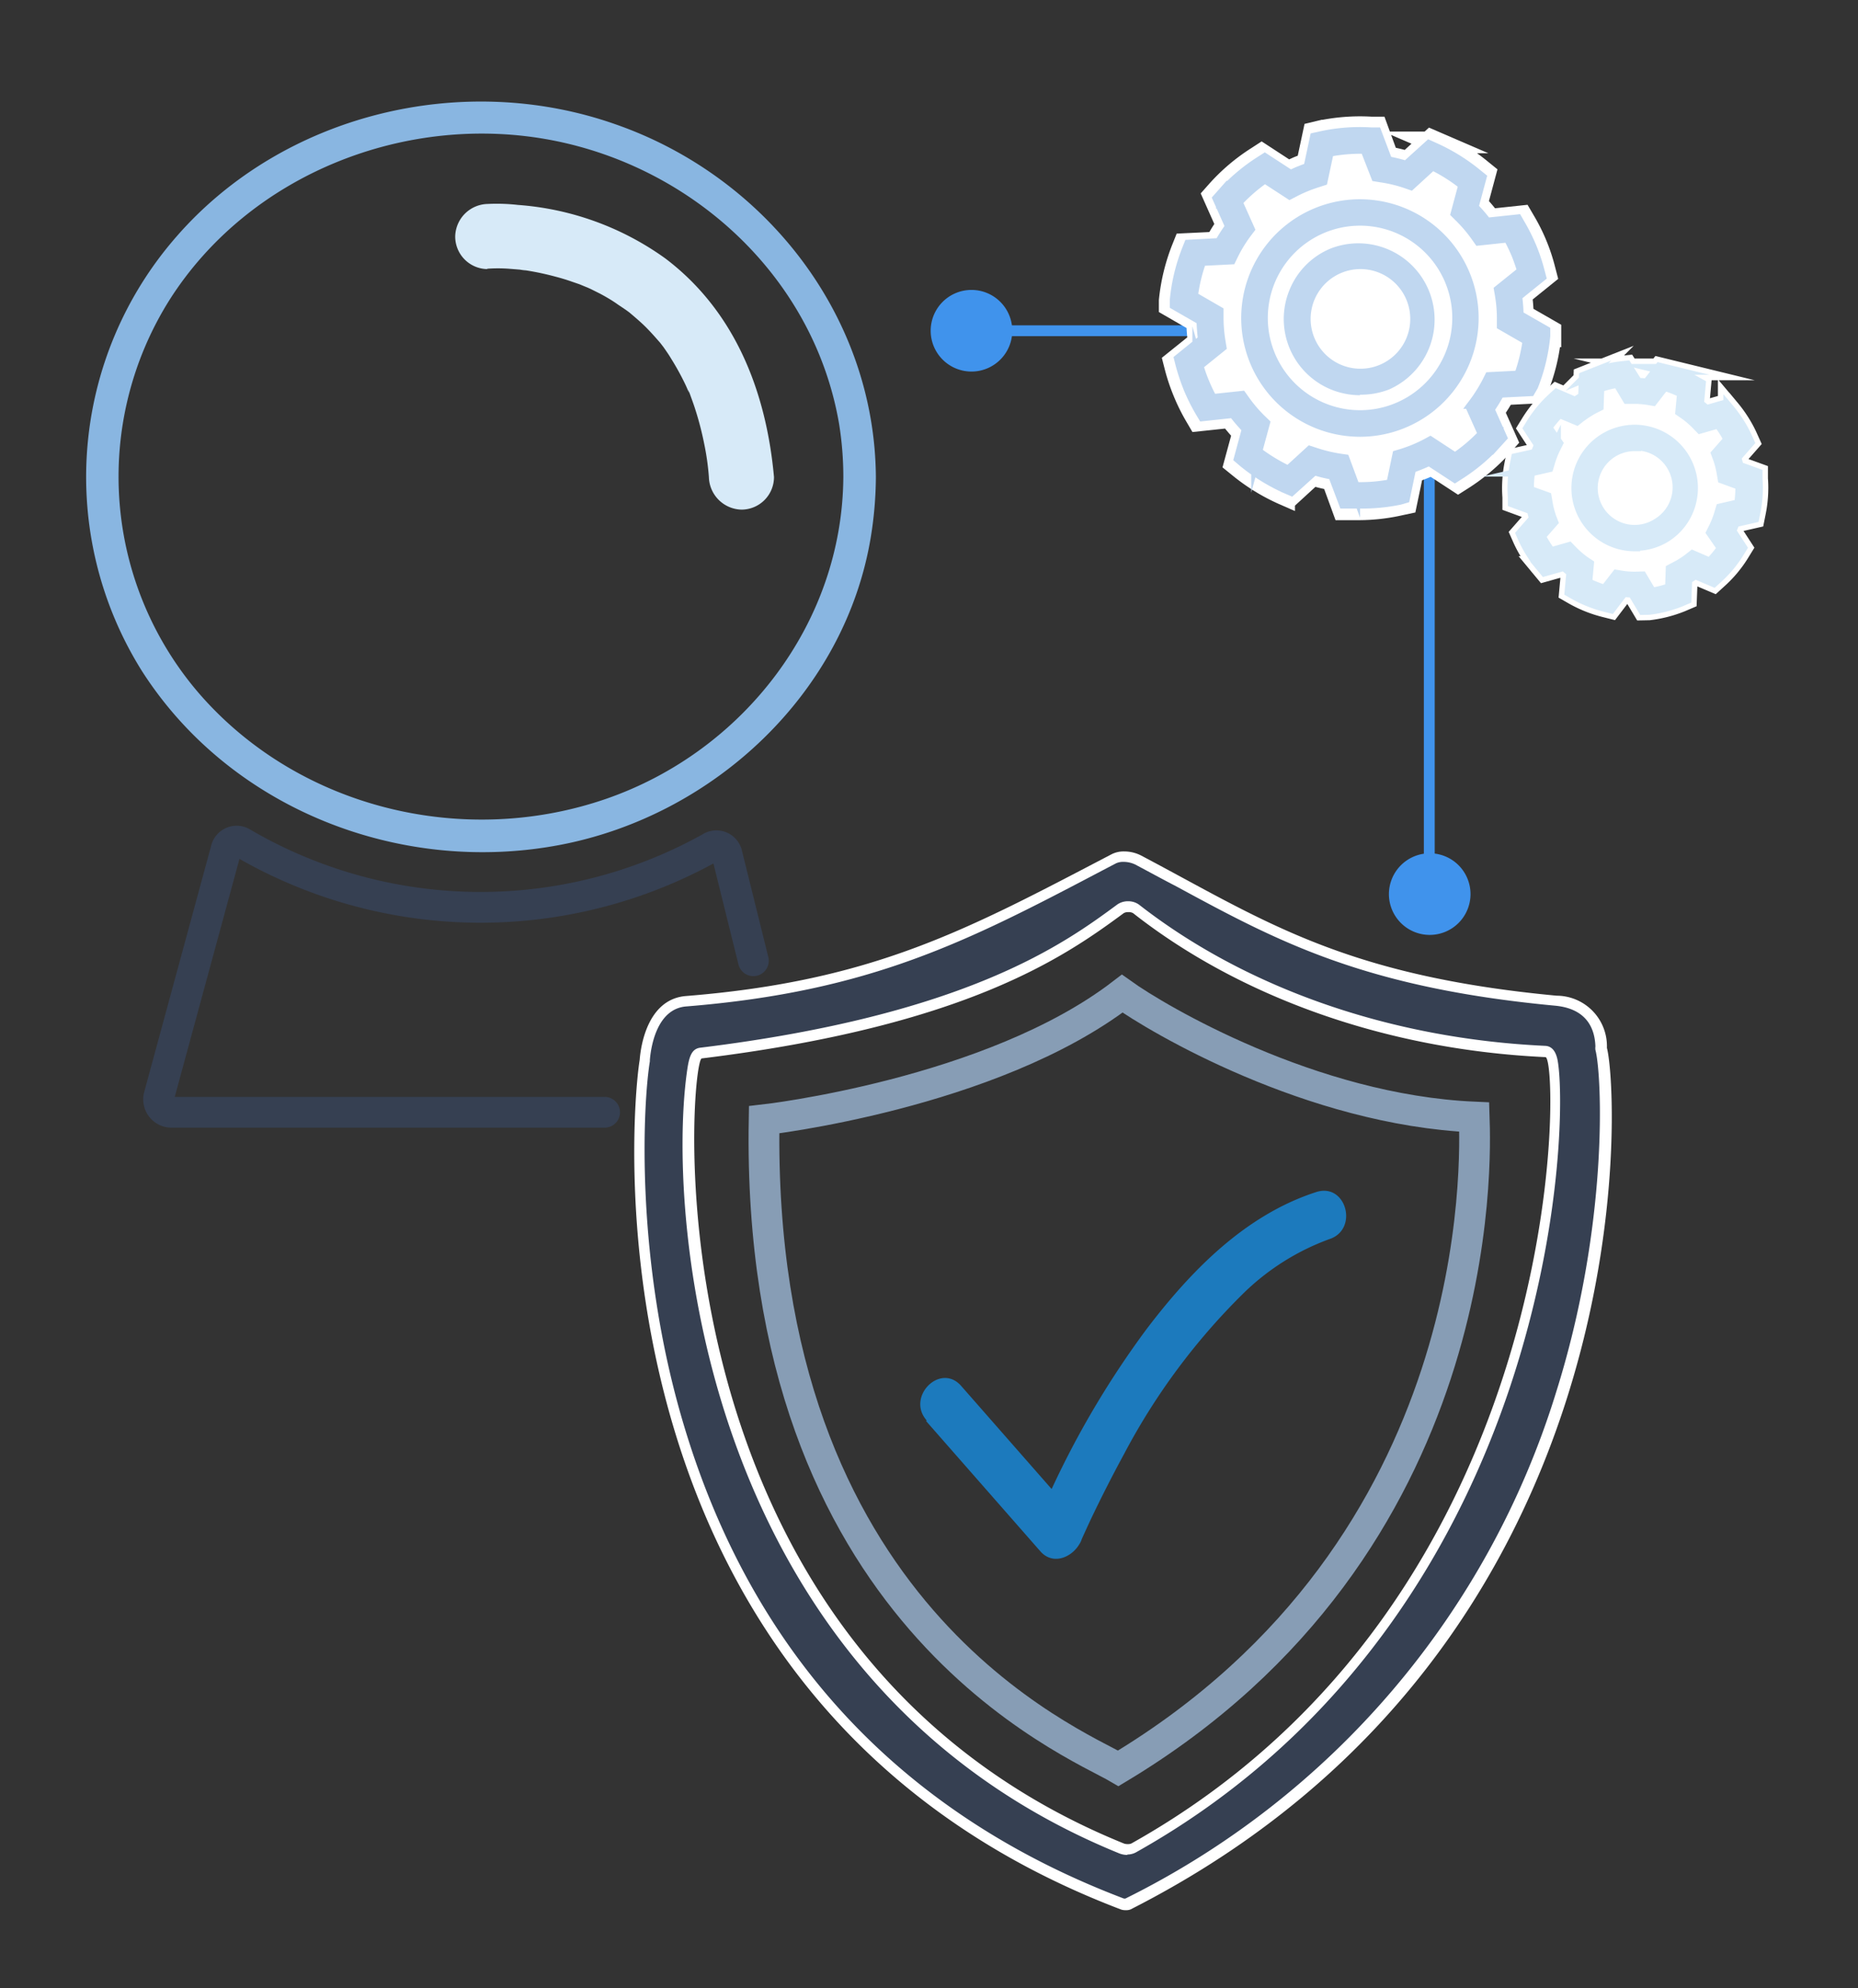
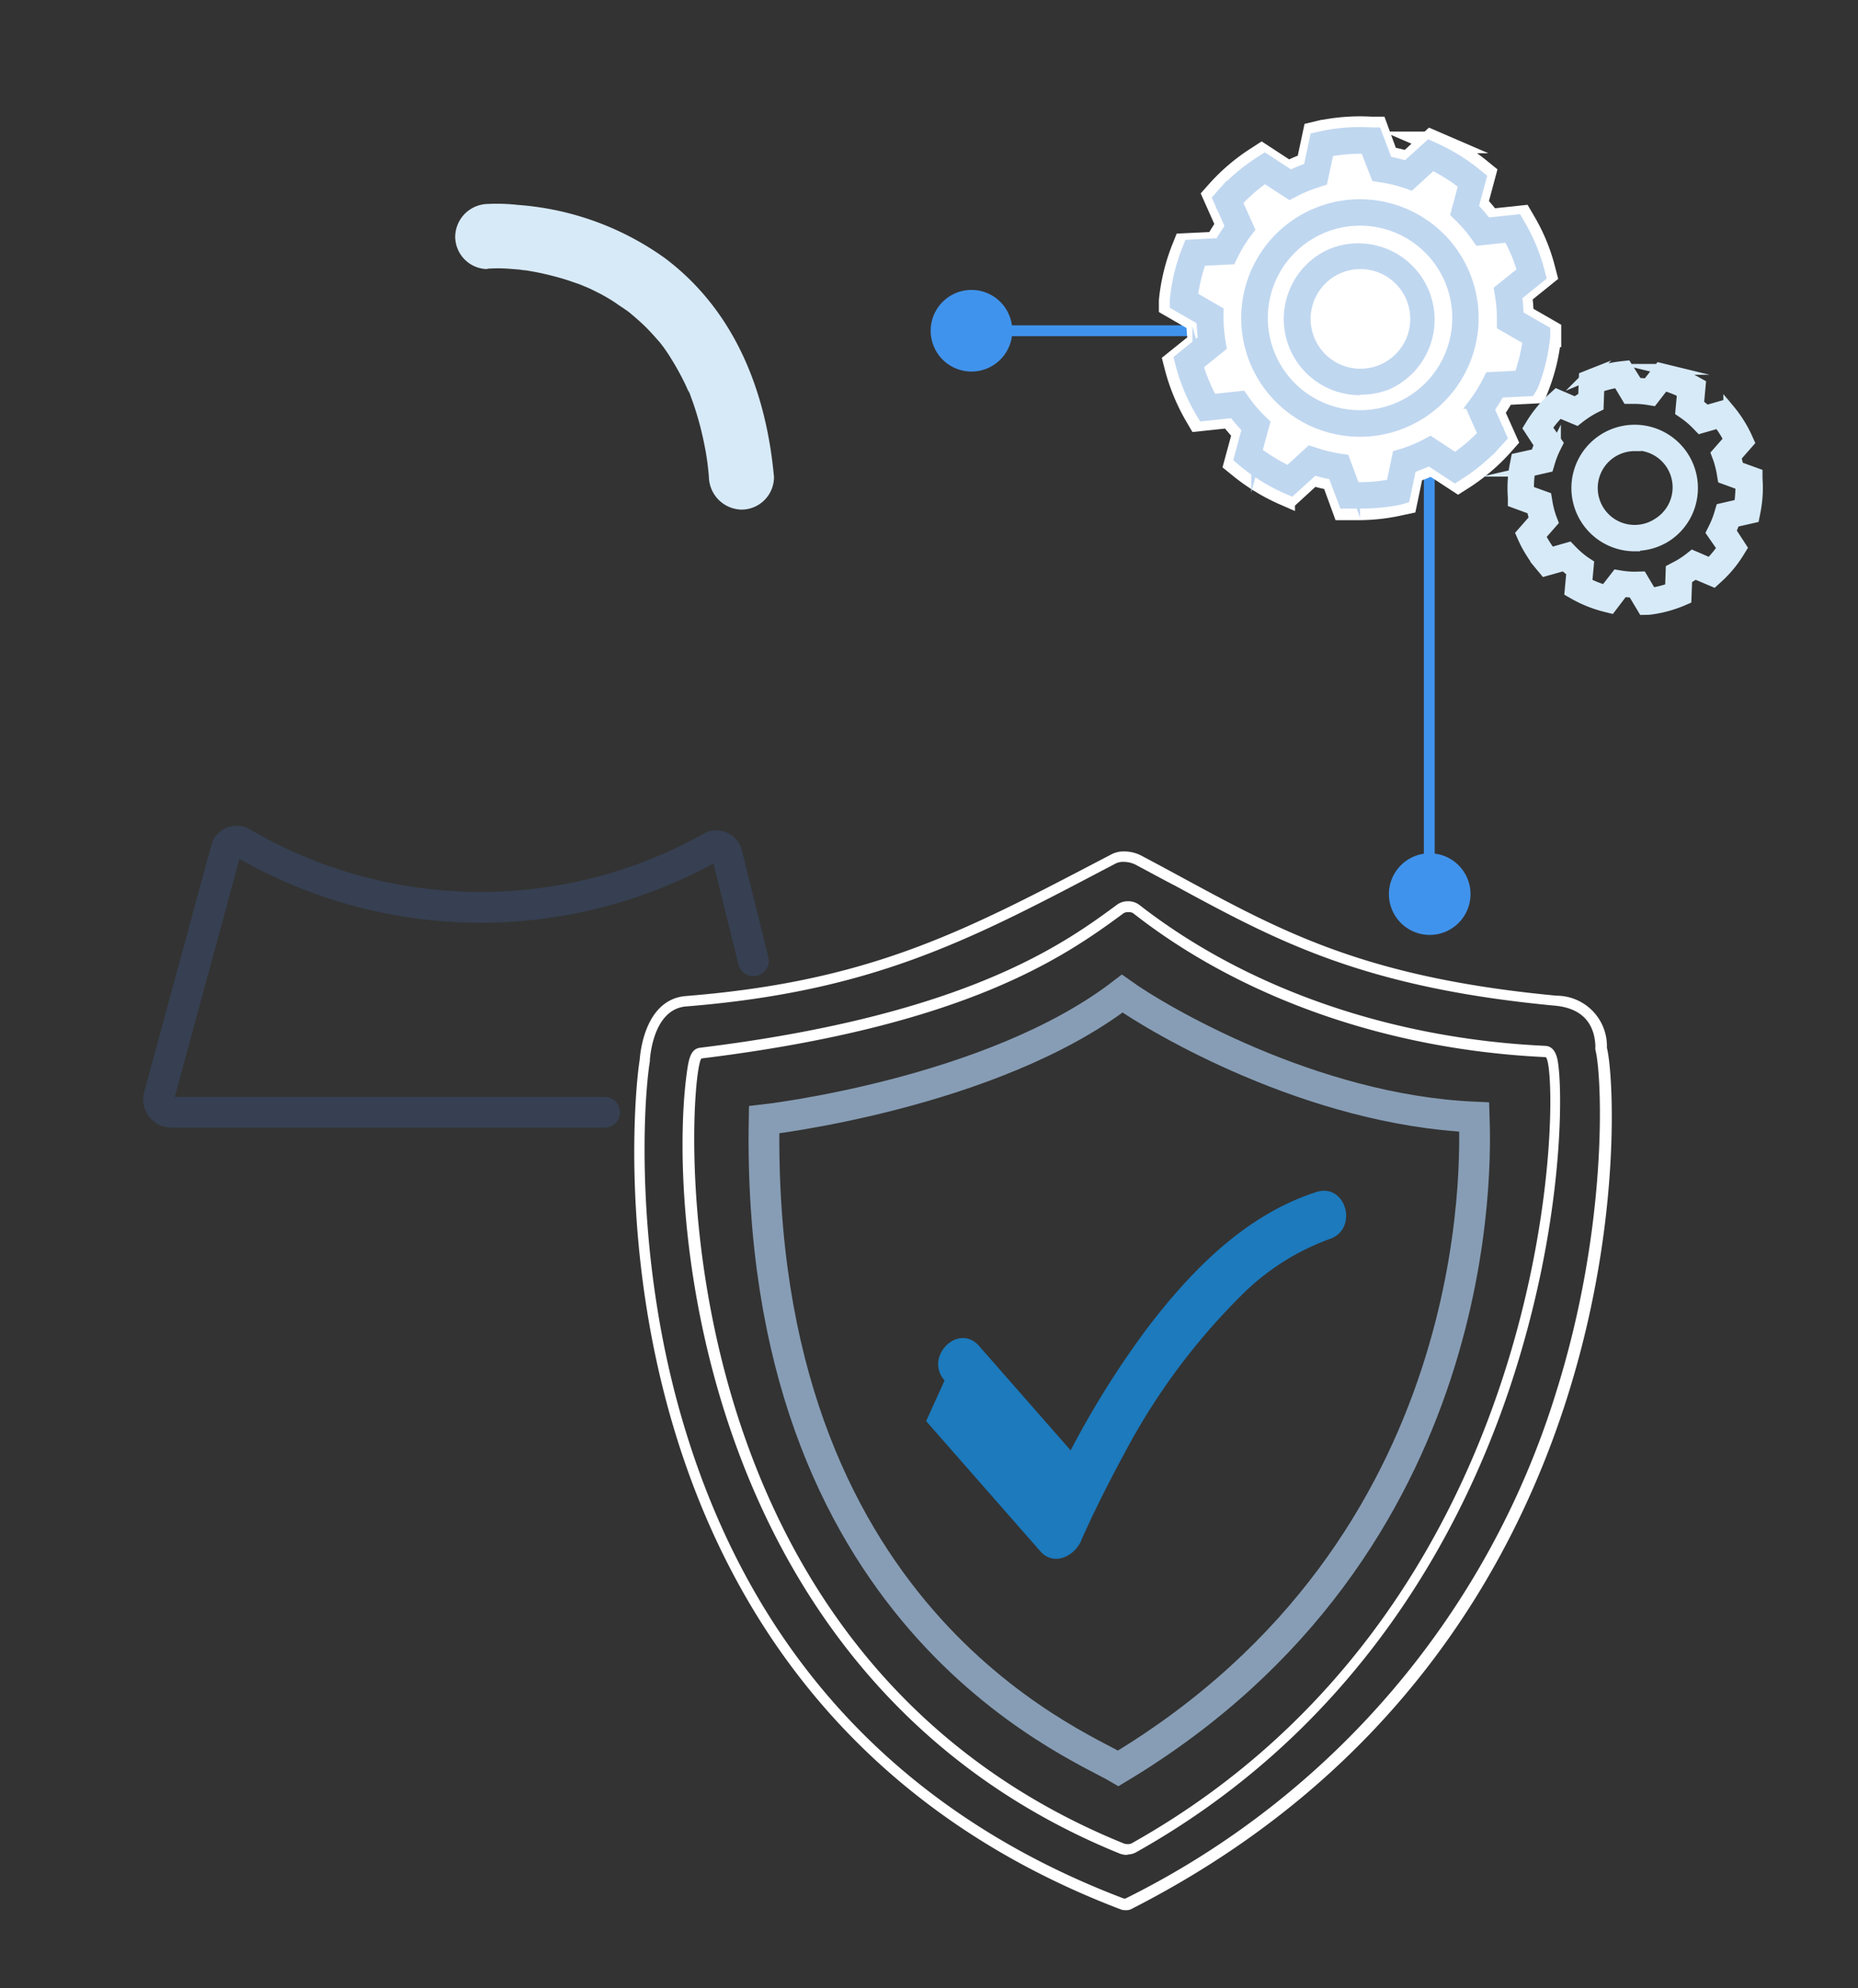
<svg xmlns="http://www.w3.org/2000/svg" id="Layer_2_copy" data-name="Layer 2 copy" viewBox="0 0 171.23 183.15">
  <rect x="0" y="0" width="171.23" height="183.15" fill="#333333" stroke="none" />
  <g>
-     <path d="M77.72,43.92C77.65,57.4,68.51,69.2,55.9,73.58c-13.09,4.54-28.21.93-37.41-9.53a30.58,30.58,0,0,1-2.88-36.4C23,16,37.51,10.33,50.92,12.93,64,15.47,75,25.61,77.32,39a30.66,30.66,0,0,1,.4,5,1.5,1.5,0,0,0,3,0c-.08-14.86-10.15-27.73-24-32.55C42.63,6.49,26.1,10.5,16.26,21.8A33.63,33.63,0,0,0,13.1,61.85c8.15,12.7,23.77,18.77,38.45,16,14.2-2.68,26.38-14,28.72-28.48a35.33,35.33,0,0,0,.45-5.44A1.5,1.5,0,0,0,77.72,43.92Z" style="fill: #89b6e1" />
    <path d="M44.86,24.76a14.17,14.17,0,0,1,2.06,0l1,.08a4.12,4.12,0,0,0,.59.07l-.42-.06.39.06a25.83,25.83,0,0,1,2.72.58c.5.13,1,.28,1.48.45l.73.25c.14.06,1.08.45.61.24s.32.15.47.22l.82.41c.56.3,1.11.62,1.64,1l.73.49.41.3c-.07-.05-.53-.44-.13-.1s1.06.89,1.55,1.38.89.95,1.32,1.44c.09.11.54.71.09.1l.27.37c.22.32.45.64.66,1a23.91,23.91,0,0,1,1.31,2.38c.09.19.18.39.26.59s.07.16,0-.11l.15.37c.17.48.35.95.5,1.43a28.58,28.58,0,0,1,.82,3.15,23.58,23.58,0,0,1,.44,3.1,3.08,3.08,0,0,0,3,3,3,3,0,0,0,3-3c-.71-7.85-3.58-15.27-10-20.13a26.54,26.54,0,0,0-13.59-4.94,17.32,17.32,0,0,0-2.79-.09,3.06,3.06,0,0,0-3,3,3,3,0,0,0,3,3Z" style="fill: #d7eaf8" />
    <g>
      <g>
-         <path d="M103.69,175.44a1,1,0,0,1-.25,0c-52-19.75-44.15-77.14-44.06-77.71.11-1.3.67-5.23,3.82-5.48,16.9-1.36,25.81-6,38.15-12.46l1.28-.67a2,2,0,0,1,.91-.19,3,3,0,0,1,1.32.31l3.77,2c9.19,5,17.12,9.3,34.72,11,3.54.33,4.13,2.8,4.18,4.24v.06l0,.14c.38,1.45,1.69,14.93-3.64,31.84a78,78,0,0,1-40,46.95A1.07,1.07,0,0,1,103.69,175.44Zm.24-91.95a1.26,1.26,0,0,0-.72.19C98.35,87.27,89.29,93.94,64.55,97c-.41,0-.61.34-.83,2-1.81,13.59,1.6,55.86,39.59,71.3a1.56,1.56,0,0,0,.55.09,1.24,1.24,0,0,0,.59-.13c20.36-11.42,29.86-29.48,34.25-42.63,5.08-15.22,4.84-27.77,4.32-30-.05-.23-.18-.76-.65-.78-14.35-.67-27.74-5.34-37.69-13.15A1.25,1.25,0,0,0,103.93,83.49Z" style="fill: #364052" />
        <path d="M103.54,79.4a2.53,2.53,0,0,1,1.09.25c1.3.69,2.54,1.37,3.76,2,9.23,5,17.21,9.34,34.92,11,3,.28,3.67,2.2,3.72,3.76a1.16,1.16,0,0,0,0,.31c.61,2.32,1.25,16.09-3.63,31.57a77.47,77.47,0,0,1-39.69,46.62h-.13C83,167.1,69.31,152.39,63,131.22c-4.53-15.16-3.74-29.58-3.11-33.44a1.09,1.09,0,0,0,0-.13c.09-1.11.6-4.71,3.35-4.93,17-1.37,25.95-6,38.34-12.52l1.28-.67a1.61,1.61,0,0,1,.68-.13m.32,91.45a1.67,1.67,0,0,0,.83-.2c20.51-11.49,30.07-29.67,34.48-42.9,5.11-15.33,4.87-28,4.34-30.24-.18-.74-.55-1.14-1.12-1.16-14.25-.66-27.53-5.3-37.41-13a1.67,1.67,0,0,0-1-.32,1.71,1.71,0,0,0-1,.29c-4.83,3.56-13.82,10.18-38.43,13.2-.9.1-1.08,1-1.27,2.42-1.82,13.68,1.62,56.26,39.9,71.82a2.13,2.13,0,0,0,.74.13m-.32-92.45a2.45,2.45,0,0,0-1.14.25c-13.22,6.9-21.87,11.68-39.24,13.07-4,.32-4.25,5.78-4.27,5.9-.82,5-5.6,59.27,44.37,78.26a1.35,1.35,0,0,0,.43.06,1.13,1.13,0,0,0,.44-.07c47.74-24.24,45-75.3,43.9-79.37a4.65,4.65,0,0,0-4.63-4.81c-19.8-1.86-27.08-7-38.31-12.92a3.41,3.41,0,0,0-1.55-.37Zm.32,91.45a.93.93,0,0,1-.36-.06c-44.7-18.16-40-72.18-38.89-72.32,24.42-3,33.46-9.38,38.9-13.39a.82.82,0,0,1,.42-.09.8.8,0,0,1,.44.1c9.56,7.51,22.94,12.56,38,13.26,1.3.06,2.45,49.68-38.14,72.43a.69.69,0,0,1-.34.07Z" style="fill: #fff" />
      </g>
      <path d="M70.42,103.16s20.94-2.36,33-11.62c3.21,2.3,17.37,10.71,32.44,11.37.12,3.7,1.45,39.46-32.8,60C99,160.52,69.63,148.78,70.42,103.16Z" style="fill: none;stroke: #879db5;stroke-miterlimit: 10;stroke-width: 2.835px" />
-       <path d="M85.35,130.92l10.53,12c1.24,1.41,3.17.44,3.76-1,.13-.32-.12.28-.14.34.08-.17.15-.35.22-.53q.41-.91.84-1.83,1.43-3,3.06-6a60,60,0,0,1,10.88-14.66,22.2,22.2,0,0,1,8-5.08c2.74-.88,1.57-5.23-1.2-4.34-6.56,2.12-11.56,7.27-15.63,12.62A83.87,83.87,0,0,0,97,137c-.58,1.21-1.14,2.44-1.65,3.68l3.76-1-10.53-12c-1.91-2.18-5.09,1-3.18,3.18Z" style="fill: #1c7abd" />
+       <path d="M85.35,130.92l10.53,12c1.24,1.41,3.17.44,3.76-1,.13-.32-.12.28-.14.34.08-.17.15-.35.22-.53q.41-.91.84-1.83,1.43-3,3.06-6a60,60,0,0,1,10.88-14.66,22.2,22.2,0,0,1,8-5.08c2.74-.88,1.57-5.23-1.2-4.34-6.56,2.12-11.56,7.27-15.63,12.62A83.87,83.87,0,0,0,97,137l3.76-1-10.53-12c-1.91-2.18-5.09,1-3.18,3.18Z" style="fill: #1c7abd" />
    </g>
    <path d="M69.43,88.51,67,78.71a1,1,0,0,0-1.54-.62,43.5,43.5,0,0,1-43.08-.42,1,1,0,0,0-1.54.57L14.65,101a1.19,1.19,0,0,0,1.2,1.47H55.72" style="fill: none;stroke: #364052;stroke-linecap: round;stroke-miterlimit: 10;stroke-width: 2.835px" />
    <g>
      <polyline points="89.34 30.47 131.72 30.47 131.72 82.56" style="fill: none;stroke: #4093ec;stroke-miterlimit: 10" />
      <path d="M89.53,34.23a3.76,3.76,0,1,1,3.76-3.76A3.76,3.76,0,0,1,89.53,34.23Z" style="fill: #4093ec" />
      <path d="M128,82.37a3.76,3.76,0,1,0,3.76-3.76A3.77,3.77,0,0,0,128,82.37Z" style="fill: #4093ec" />
    </g>
    <g>
      <path d="M125.33,46.92l-1.08,0-.47,0-1-2.74a16.62,16.62,0,0,1-1.82-.44l-2.18,2-.44-.19a17.84,17.84,0,0,1-4.17-2.56l-.37-.3.77-2.83a13.76,13.76,0,0,1-1.22-1.43l-2.92.31-.24-.41a17.28,17.28,0,0,1-1.09-2.2,17.55,17.55,0,0,1-.78-2.32l-.12-.47,2.28-1.83a15,15,0,0,1-.15-1.88l-2.53-1.46,0-.48a17.82,17.82,0,0,1,1.15-4.75l.18-.45,2.92-.14a15.34,15.34,0,0,1,1-1.61L111.83,18l.31-.35a17.46,17.46,0,0,1,3.73-3.17l.4-.26,2.45,1.6.86-.39c.28-.12.57-.22.88-.33l.61-2.86.46-.11a17.82,17.82,0,0,1,4.88-.38l.48,0,1,2.74a14.34,14.34,0,0,1,1.83.44l2.17-2,.44.19a17.28,17.28,0,0,1,4.17,2.55l.37.3-.76,2.83a15.45,15.45,0,0,1,1.22,1.44l2.91-.31.24.41a16.78,16.78,0,0,1,1.87,4.52l.12.46-2.28,1.84a14.88,14.88,0,0,1,.15,1.88l2.54,1.46,0,.48a17.45,17.45,0,0,1-1.15,4.75l-.17.44-2.93.15a13.69,13.69,0,0,1-1,1.6l1.2,2.68-.32.36a17.65,17.65,0,0,1-3.72,3.17l-.41.26-2.45-1.6c-.29.14-.57.27-.86.38s-.57.23-.88.33l-.6,2.87-.47.1A17.49,17.49,0,0,1,125.33,46.92Z" style="fill: #fff;stroke: #fff;stroke-miterlimit: 10;stroke-width: 2px" />
      <g>
        <path d="M125.33,46.35c-.35,0-.7,0-1,0l-.46,0-1-2.65a13.43,13.43,0,0,1-1.77-.43l-2.11,1.9-.42-.18a17.37,17.37,0,0,1-4-2.47l-.35-.3.74-2.73A15.84,15.84,0,0,1,113.68,38l-2.81.3-.24-.4a17.59,17.59,0,0,1-1.06-2.13,19.14,19.14,0,0,1-.75-2.25l-.11-.44,2.2-1.78a16.1,16.1,0,0,1-.14-1.82l-2.46-1.41,0-.46a17,17,0,0,1,1.11-4.6l.17-.43,2.83-.15a15.3,15.3,0,0,1,1-1.55l-1.16-2.59.31-.35a17,17,0,0,1,3.6-3.06l.39-.25,2.38,1.55c.28-.14.55-.27.83-.38s.55-.22.85-.32l.59-2.77.45-.1a16.61,16.61,0,0,1,4.71-.37l.47,0,1,2.65a16.27,16.27,0,0,1,1.77.43l2.1-1.9.42.19a17.37,17.37,0,0,1,4,2.47l.36.29-.74,2.74A14.42,14.42,0,0,1,137,20.56l2.82-.3.23.4a17.47,17.47,0,0,1,1.06,2.12,16.49,16.49,0,0,1,.75,2.25l.12.45-2.21,1.78a13.81,13.81,0,0,1,.14,1.82l2.46,1.41,0,.46a16.71,16.71,0,0,1-1.11,4.6L141,36l-2.83.14a12.85,12.85,0,0,1-.95,1.55l1.16,2.6-.31.34a16.82,16.82,0,0,1-3.6,3.07l-.39.25-2.37-1.55c-.29.14-.56.26-.83.37s-.56.22-.86.32l-.58,2.78L129,46A17,17,0,0,1,125.33,46.35Zm-.49-1.44a15.1,15.1,0,0,0,3.41-.27l.56-2.68.41-.12c.4-.13.77-.26,1.13-.41s.71-.31,1.09-.51l.37-.2,2.29,1.5A15.47,15.47,0,0,0,136.71,40l-1.12-2.5.26-.34a14.2,14.2,0,0,0,1.25-2l.19-.38,2.73-.14a15.93,15.93,0,0,0,.81-3.32l-2.38-1.37v-.42a13,13,0,0,0-.19-2.4l-.07-.41L140.33,25a16.24,16.24,0,0,0-.56-1.62,16.94,16.94,0,0,0-.75-1.55l-2.72.29-.24-.34a13.2,13.2,0,0,0-1.56-1.83l-.3-.3.71-2.64A15.55,15.55,0,0,0,132,15.17L130,17l-.4-.14a12.85,12.85,0,0,0-2.34-.56l-.42-.07-1-2.56a15.61,15.61,0,0,0-3.41.28l-.57,2.67-.4.13c-.41.13-.78.26-1.14.41a11.59,11.59,0,0,0-1.09.51l-.37.19-2.29-1.49A15.4,15.4,0,0,0,114,18.6l1.12,2.5-.25.33a13,13,0,0,0-1.26,2.06l-.18.37-2.74.14a15.39,15.39,0,0,0-.8,3.33l2.37,1.37v.42a13.76,13.76,0,0,0,.19,2.39l.07.42-2.13,1.72a14.08,14.08,0,0,0,.57,1.62,15.43,15.43,0,0,0,.74,1.54l2.72-.29.25.35a13,13,0,0,0,1.56,1.83l.3.29-.72,2.65a16.48,16.48,0,0,0,2.93,1.78l2-1.83.4.13a13.65,13.65,0,0,0,2.33.57l.42.06Zm.49-9a6.64,6.64,0,0,1-2.5-.5,6.52,6.52,0,0,1-3.52-8.53,6.44,6.44,0,0,1,3.53-3.53,6.53,6.53,0,0,1,5,12.06A6.6,6.6,0,0,1,125.33,35.86Zm0-11.62a5.09,5.09,0,1,0,2,9.79h0a5.09,5.09,0,0,0-2-9.79Z" style="fill: #c0d7f0;stroke: #c0d7f0;stroke-miterlimit: 10" />
        <path d="M125.34,39.74a11.13,11.13,0,0,1-1.28-.08,10.44,10.44,0,1,1,11.63-9.09h0A10.45,10.45,0,0,1,125.34,39.74Zm0-19.45a9,9,0,1,0,1.12.07A8.53,8.53,0,0,0,125.31,20.29Z" style="fill: #c0d7f0;stroke: #c0d7f0;stroke-miterlimit: 10" />
      </g>
    </g>
    <g>
-       <path d="M151.44,56.15l-.95-1.59-.91-.06L148.44,56l-.44-.11a11.47,11.47,0,0,1-2.91-1.15l-.4-.23.17-1.84c-.25-.18-.48-.38-.71-.58l-1.78.5-.29-.35a10,10,0,0,1-.93-1.26,10.62,10.62,0,0,1-.75-1.37l-.19-.43,1.22-1.39a8.75,8.75,0,0,1-.23-.88l-1.74-.64,0-.46a11.22,11.22,0,0,1,.2-3.11l.09-.46,1.8-.4c.1-.29.22-.58.34-.86l-1-1.53.24-.39a11.21,11.21,0,0,1,2-2.41l.34-.31,1.7.73.38-.25.39-.24.07-1.85.43-.17a11,11,0,0,1,3-.78l.46-.05,1,1.59a7,7,0,0,1,.91.06l1.14-1.46.45.11a11.18,11.18,0,0,1,2.9,1.15l.4.22-.17,1.85a7.81,7.81,0,0,1,.71.58l1.78-.51.3.36a11.78,11.78,0,0,1,.92,1.25,10.75,10.75,0,0,1,.75,1.38l.19.42-1.22,1.39c.09.3.17.59.23.89l1.74.63,0,.46a11.29,11.29,0,0,1-.2,3.12l-.09.45-1.8.41c-.1.29-.22.58-.34.85l1,1.54-.24.39a10.87,10.87,0,0,1-2,2.4l-.34.31-1.7-.72-.38.25-.39.24-.07,1.84-.42.18a11.46,11.46,0,0,1-3,.78Z" style="fill: #fff;stroke: #fff;stroke-miterlimit: 10;stroke-width: 2px" />
      <path d="M151.44,56.15l-.95-1.59-.91-.06L148.44,56l-.44-.11a11.47,11.47,0,0,1-2.91-1.15l-.4-.23.17-1.84c-.25-.18-.48-.38-.71-.58l-1.78.5-.29-.35a10,10,0,0,1-.93-1.26,10.62,10.62,0,0,1-.75-1.37l-.19-.43,1.22-1.39a8.75,8.75,0,0,1-.23-.88l-1.74-.64,0-.46a11.22,11.22,0,0,1,.2-3.11l.09-.46,1.8-.4c.1-.29.22-.58.34-.86l-1-1.53.24-.39a11.21,11.21,0,0,1,2-2.41l.34-.31,1.7.73.38-.25.39-.24.07-1.85.43-.17a11,11,0,0,1,3-.78l.46-.05,1,1.59a7,7,0,0,1,.91.06l1.14-1.46.45.11a11.18,11.18,0,0,1,2.9,1.15l.4.22-.17,1.85a7.81,7.81,0,0,1,.71.58l1.78-.51.3.36a11.78,11.78,0,0,1,.92,1.25,10.75,10.75,0,0,1,.75,1.38l.19.42-1.22,1.39c.09.3.17.59.23.89l1.74.63,0,.46a11.29,11.29,0,0,1-.2,3.12l-.09.45-1.8.41c-.1.29-.22.58-.34.85l1,1.54-.24.39a10.87,10.87,0,0,1-2,2.4l-.34.31-1.7-.72-.38.25-.39.24-.07,1.84-.42.18a11.46,11.46,0,0,1-3,.78Zm-.14-3,.89,1.5a9.67,9.67,0,0,0,1.76-.45l.06-1.74.38-.2a6.55,6.55,0,0,0,.65-.37c.21-.13.41-.27.62-.43l.33-.26,1.6.69a9.69,9.69,0,0,0,1.16-1.4l-1-1.44.19-.38a8.15,8.15,0,0,0,.55-1.4l.12-.4,1.7-.39a11,11,0,0,0,.12-1.81l-1.64-.6-.07-.41a8.45,8.45,0,0,0-.37-1.46l-.15-.4,1.15-1.31c-.14-.27-.29-.54-.45-.79a9,9,0,0,0-.52-.74l-1.68.48-.29-.3a8.1,8.1,0,0,0-1.16-1l-.35-.24.16-1.73a9.44,9.44,0,0,0-1.69-.67l-1.07,1.38-.42-.07a8.41,8.41,0,0,0-1.5-.1H150l-.89-1.49a8.92,8.92,0,0,0-1.76.45l-.06,1.74-.38.19c-.24.13-.45.25-.65.38s-.4.27-.62.43l-.33.26L143.7,38a10.18,10.18,0,0,0-1.16,1.39l1,1.45-.19.38a8.15,8.15,0,0,0-.55,1.4l-.12.4-1.7.39a10,10,0,0,0-.11,1.81l1.63.59.07.42a8.45,8.45,0,0,0,.37,1.46l.15.39-1.15,1.31a8.55,8.55,0,0,0,.45.79,7.71,7.71,0,0,0,.52.75l1.68-.48.29.3a8.82,8.82,0,0,0,1.16,1l.35.23-.16,1.74a10.25,10.25,0,0,0,1.69.67L149,53l.42.07a7.6,7.6,0,0,0,1.5.09Zm-.65-2.86a5.33,5.33,0,1,1,5.2-4.17,5.27,5.27,0,0,1-2.35,3.34h0A5.3,5.3,0,0,1,150.65,50.25Zm0-9.23a3.9,3.9,0,1,0,2.09,7.19h0A3.9,3.9,0,0,0,150.64,41Z" style="fill: #d7eaf8;stroke: #d7eaf8;stroke-miterlimit: 10" />
    </g>
  </g>
</svg>